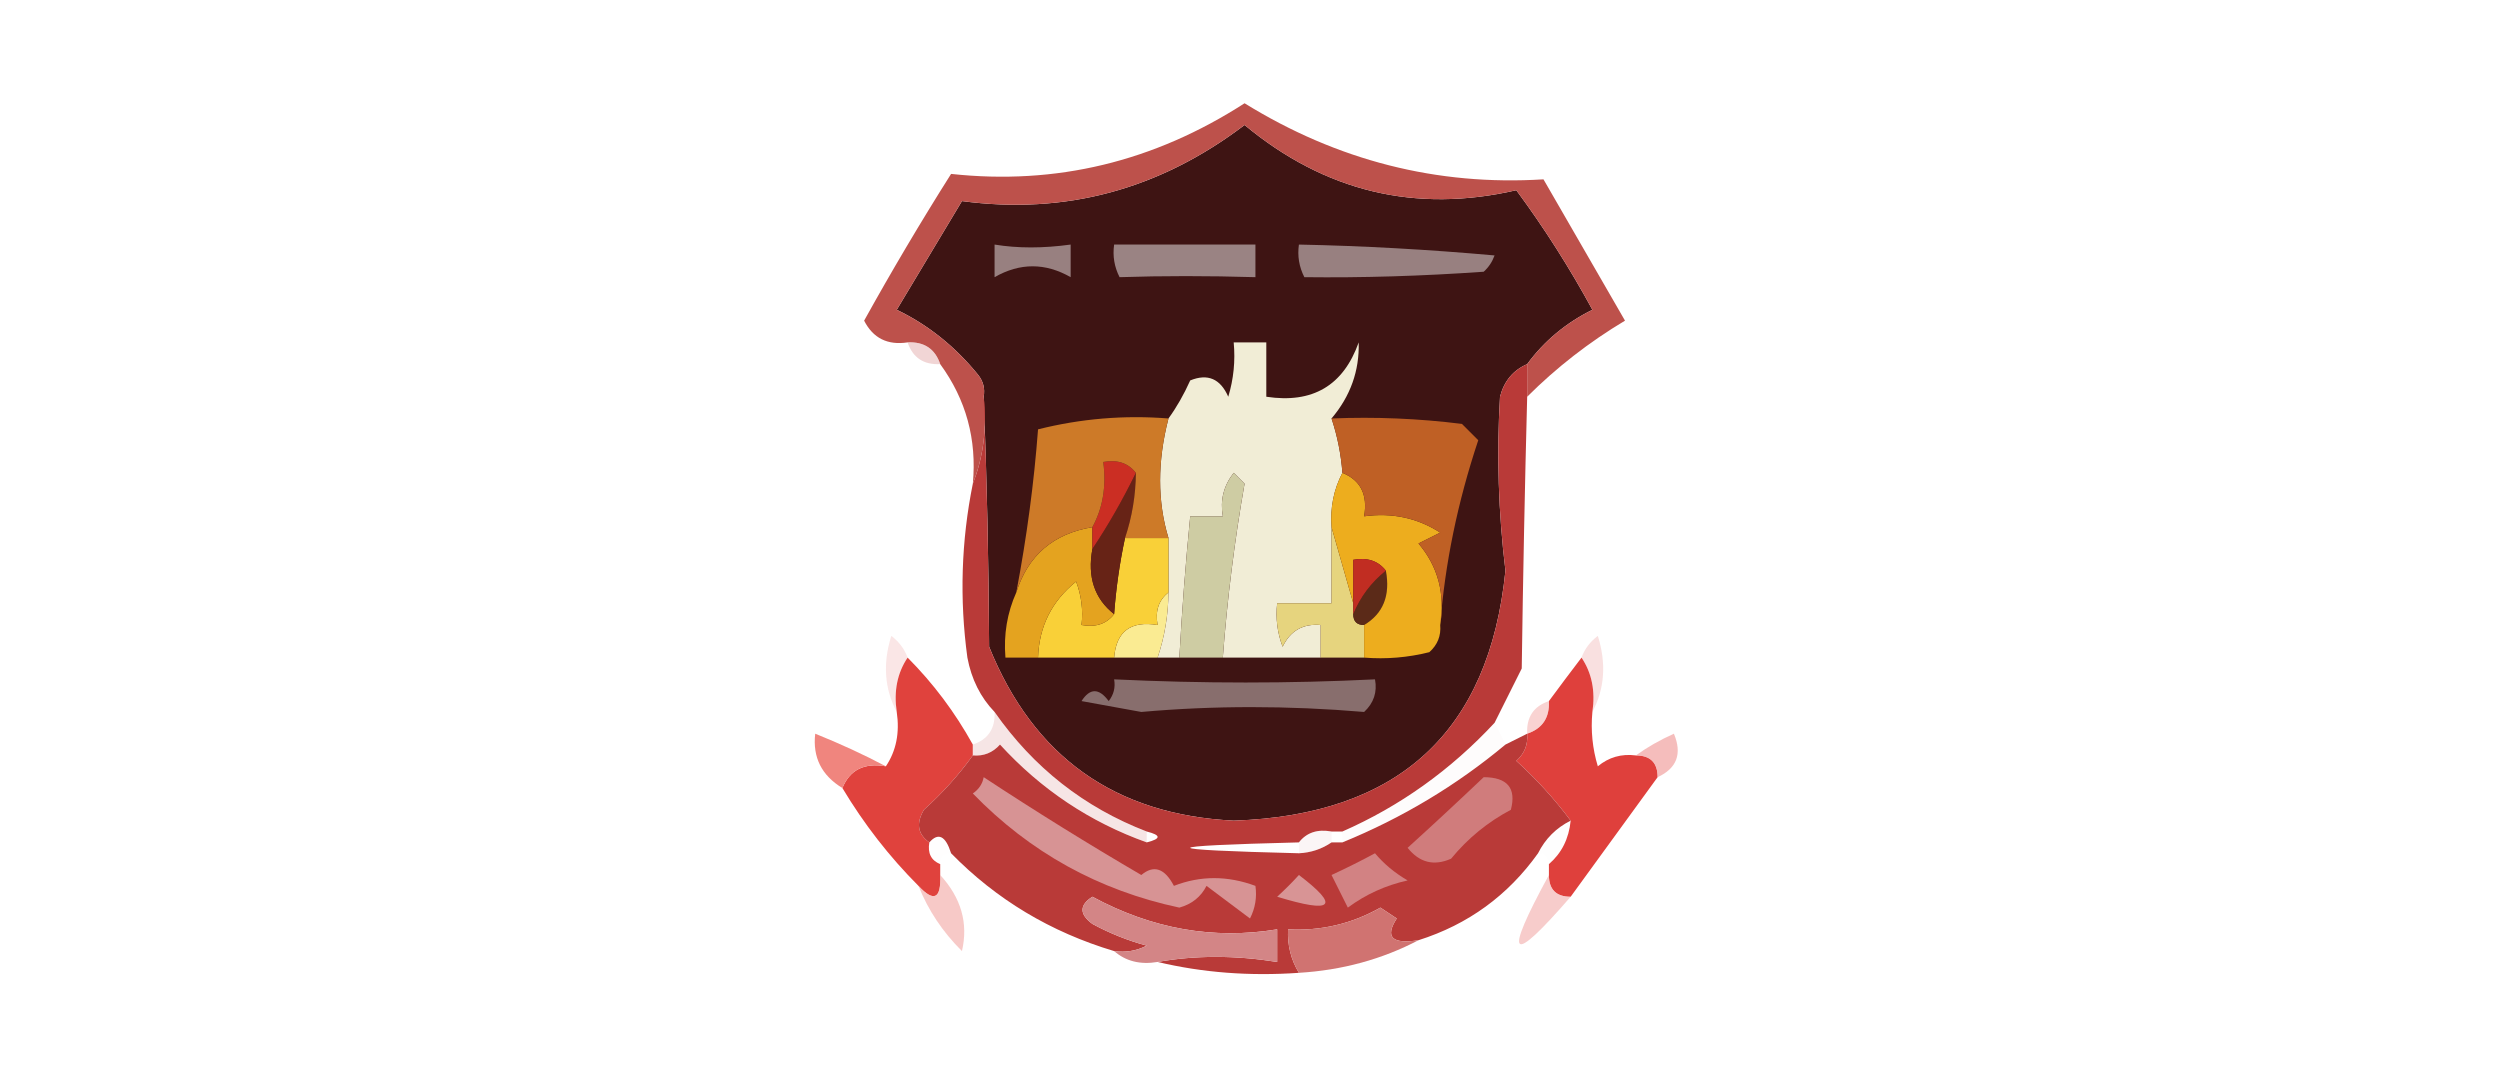
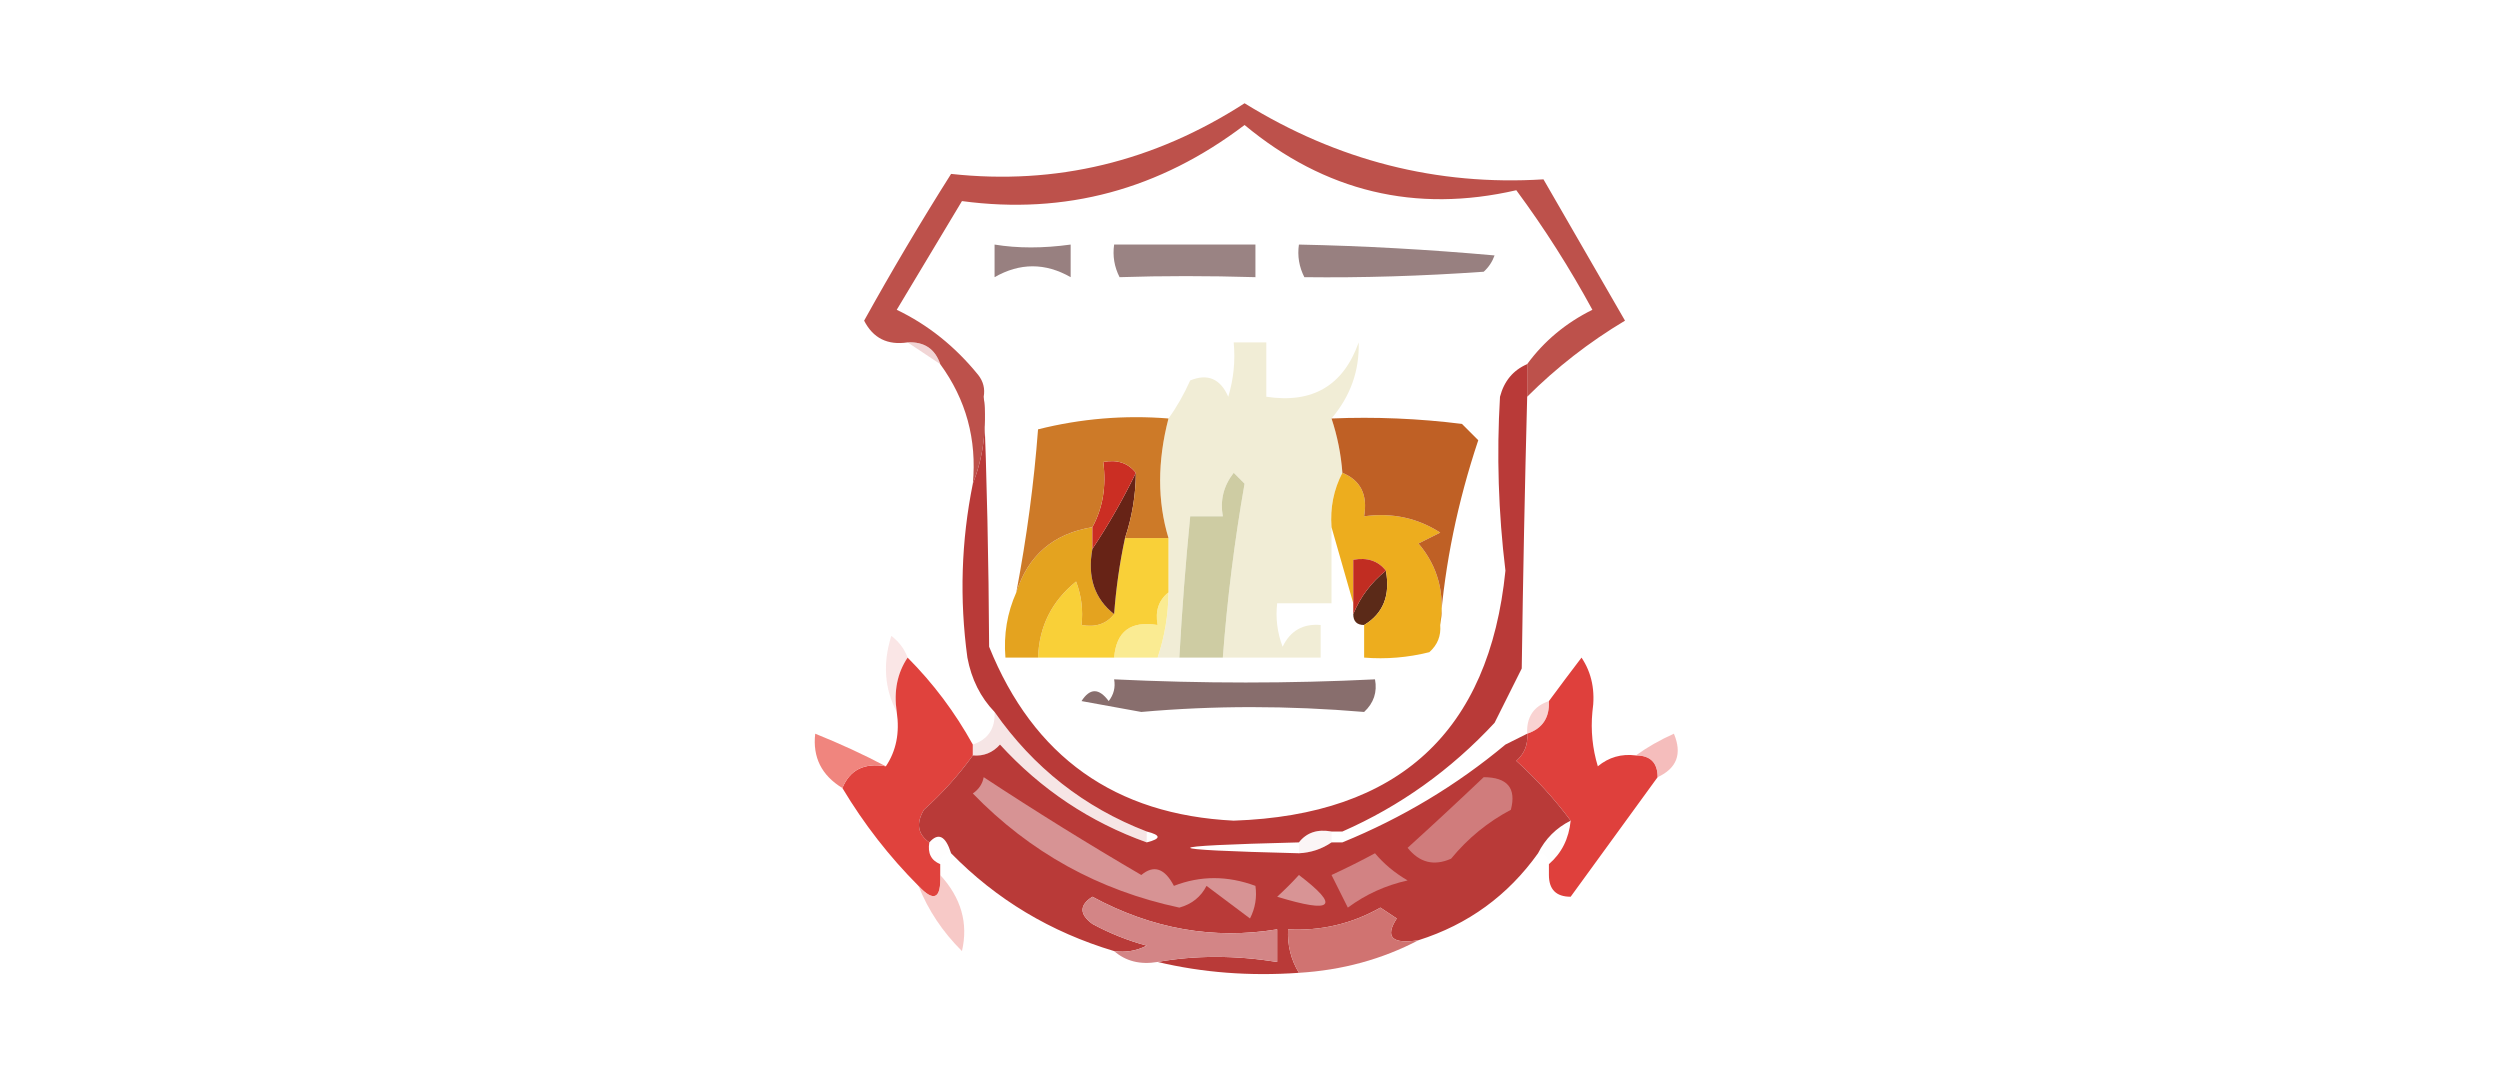
<svg xmlns="http://www.w3.org/2000/svg" version="1.1" width="230px" height="100px" style="shape-rendering:geometricPrecision; text-rendering:geometricPrecision; image-rendering:optimizeQuality; fill-rule:evenodd; clip-rule:evenodd">
  <g>
-     <path style="opacity:1" fill="#3e1413" d="M 140.5,33.5 C 139.21,34.058 138.377,35.058 138,36.5C 137.684,41.833 137.85,47.166 138.5,52.5C 137.007,67.319 128.673,74.986 113.5,75.5C 102.583,74.959 95.082,69.626 91,59.5C 90.958,51.655 90.791,43.988 90.5,36.5C 90.631,35.761 90.464,35.094 90,34.5C 87.879,31.881 85.379,29.881 82.5,28.5C 84.5,25.167 86.5,21.833 88.5,18.5C 98.002,19.776 106.669,17.443 114.5,11.5C 121.892,17.635 130.225,19.635 139.5,17.5C 142.083,20.997 144.416,24.664 146.5,28.5C 144.059,29.709 142.059,31.376 140.5,33.5 Z" />
-   </g>
+     </g>
  <g>
    <path style="opacity:1" fill="#bd514b" d="M 140.5,36.5 C 140.5,35.5 140.5,34.5 140.5,33.5C 142.059,31.376 144.059,29.709 146.5,28.5C 144.416,24.664 142.083,20.997 139.5,17.5C 130.225,19.635 121.892,17.635 114.5,11.5C 106.669,17.443 98.002,19.776 88.5,18.5C 86.5,21.833 84.5,25.167 82.5,28.5C 85.379,29.881 87.879,31.881 90,34.5C 90.464,35.094 90.631,35.761 90.5,36.5C 90.806,39.385 90.473,42.052 89.5,44.5C 89.88,40.429 88.88,36.762 86.5,33.5C 86.027,32.094 85.027,31.427 83.5,31.5C 81.654,31.778 80.32,31.111 79.5,29.5C 82.041,24.918 84.707,20.418 87.5,16C 97.153,17.05 106.153,14.883 114.5,9.5C 123.036,14.775 132.203,17.108 142,16.5C 144.5,20.833 147,25.167 149.5,29.5C 146.193,31.478 143.193,33.811 140.5,36.5 Z" />
  </g>
  <g>
    <path style="opacity:1" fill="#988080" d="M 119.5,22.5 C 125.386,22.619 131.386,22.953 137.5,23.5C 137.291,24.086 136.957,24.586 136.5,25C 130.798,25.4 125.298,25.566 120,25.5C 119.517,24.552 119.351,23.552 119.5,22.5 Z" />
  </g>
  <g>
    <path style="opacity:1" fill="#988080" d="M 91.5,22.5 C 93.626,22.85 95.959,22.85 98.5,22.5C 98.5,23.5 98.5,24.5 98.5,25.5C 96.167,24.167 93.833,24.167 91.5,25.5C 91.5,24.5 91.5,23.5 91.5,22.5 Z" />
  </g>
  <g>
    <path style="opacity:1" fill="#9a8383" d="M 102.5,22.5 C 106.833,22.5 111.167,22.5 115.5,22.5C 115.5,23.5 115.5,24.5 115.5,25.5C 111.122,25.37 106.955,25.37 103,25.5C 102.517,24.552 102.351,23.552 102.5,22.5 Z" />
  </g>
  <g>
-     <path style="opacity:0.459" fill="#e1a3a3" d="M 83.5,31.5 C 85.027,31.427 86.027,32.094 86.5,33.5C 84.973,33.573 83.973,32.906 83.5,31.5 Z" />
+     <path style="opacity:0.459" fill="#e1a3a3" d="M 83.5,31.5 C 85.027,31.427 86.027,32.094 86.5,33.5Z" />
  </g>
  <g>
    <path style="opacity:1" fill="#f1edd6" d="M 122.5,38.5 C 123.038,40.117 123.371,41.784 123.5,43.5C 122.699,45.042 122.366,46.709 122.5,48.5C 122.5,50.833 122.5,53.167 122.5,55.5C 120.833,55.5 119.167,55.5 117.5,55.5C 117.343,56.873 117.51,58.207 118,59.5C 118.71,58.027 119.876,57.36 121.5,57.5C 121.5,58.5 121.5,59.5 121.5,60.5C 118.5,60.5 115.5,60.5 112.5,60.5C 112.904,55.121 113.571,49.788 114.5,44.5C 114.167,44.167 113.833,43.833 113.5,43.5C 112.571,44.689 112.238,46.022 112.5,47.5C 111.5,47.5 110.5,47.5 109.5,47.5C 109.073,51.824 108.739,56.158 108.5,60.5C 107.833,60.5 107.167,60.5 106.5,60.5C 107.15,58.565 107.483,56.565 107.5,54.5C 107.5,52.833 107.5,51.167 107.5,49.5C 106.475,46.126 106.475,42.459 107.5,38.5C 108.249,37.469 108.915,36.302 109.5,35C 111.108,34.342 112.275,34.842 113,36.5C 113.494,34.866 113.66,33.199 113.5,31.5C 114.5,31.5 115.5,31.5 116.5,31.5C 116.5,33.167 116.5,34.833 116.5,36.5C 120.753,37.146 123.586,35.48 125,31.5C 125.073,34.113 124.239,36.447 122.5,38.5 Z" />
  </g>
  <g>
    <path style="opacity:0.427" fill="#f3c4c5" d="M 83.5,60.5 C 82.549,61.919 82.216,63.585 82.5,65.5C 81.371,63.372 81.204,61.038 82,58.5C 82.717,59.044 83.217,59.711 83.5,60.5 Z" />
  </g>
  <g>
-     <path style="opacity:0.475" fill="#f2bdbe" d="M 146.5,65.5 C 146.784,63.585 146.451,61.919 145.5,60.5C 145.783,59.711 146.283,59.044 147,58.5C 147.796,61.038 147.629,63.372 146.5,65.5 Z" />
-   </g>
+     </g>
  <g>
    <path style="opacity:1" fill="#e0423d" d="M 83.5,60.5 C 85.853,62.86 87.853,65.526 89.5,68.5C 89.5,68.833 89.5,69.167 89.5,69.5C 88.207,71.296 86.707,72.963 85,74.5C 84.26,75.749 84.427,76.749 85.5,77.5C 85.328,78.492 85.662,79.158 86.5,79.5C 86.5,79.833 86.5,80.167 86.5,80.5C 86.591,82.698 85.924,83.031 84.5,81.5C 81.815,78.81 79.482,75.81 77.5,72.5C 78.183,70.823 79.517,70.157 81.5,70.5C 82.451,69.081 82.784,67.415 82.5,65.5C 82.216,63.585 82.549,61.919 83.5,60.5 Z" />
  </g>
  <g>
    <path style="opacity:1" fill="#df403c" d="M 145.5,60.5 C 146.451,61.919 146.784,63.585 146.5,65.5C 146.34,67.199 146.506,68.866 147,70.5C 148.011,69.663 149.178,69.33 150.5,69.5C 151.833,69.5 152.5,70.167 152.5,71.5C 149.833,75.167 147.167,78.833 144.5,82.5C 143.167,82.5 142.5,81.833 142.5,80.5C 142.5,80.167 142.5,79.833 142.5,79.5C 143.674,78.486 144.34,77.153 144.5,75.5C 143.04,73.537 141.373,71.704 139.5,70C 140.252,69.329 140.586,68.496 140.5,67.5C 141.906,67.027 142.573,66.027 142.5,64.5C 143.512,63.128 144.512,61.795 145.5,60.5 Z" />
  </g>
  <g>
    <path style="opacity:0.494" fill="#f2a6a5" d="M 142.5,64.5 C 142.573,66.027 141.906,67.027 140.5,67.5C 140.427,65.973 141.094,64.973 142.5,64.5 Z" />
  </g>
  <g>
    <path style="opacity:0.412" fill="#eabfc0" d="M 91.5,65.5 C 95.075,70.613 99.741,74.28 105.5,76.5C 105.5,76.833 105.5,77.167 105.5,77.5C 100.284,75.637 95.784,72.637 92,68.5C 91.329,69.252 90.496,69.586 89.5,69.5C 89.5,69.167 89.5,68.833 89.5,68.5C 90.906,68.027 91.573,67.027 91.5,65.5 Z" />
  </g>
  <g>
    <path style="opacity:0.992" fill="#ef847d" d="M 81.5,70.5 C 79.517,70.157 78.183,70.823 77.5,72.5C 75.584,71.335 74.751,69.668 75,67.5C 77.294,68.422 79.461,69.422 81.5,70.5 Z" />
  </g>
  <g>
    <path style="opacity:0.71" fill="#f1a2a1" d="M 152.5,71.5 C 152.5,70.167 151.833,69.5 150.5,69.5C 151.531,68.751 152.698,68.085 154,67.5C 154.773,69.352 154.273,70.686 152.5,71.5 Z" />
  </g>
  <g>
    <path style="opacity:1" fill="#b93a38" d="M 140.5,33.5 C 140.5,34.5 140.5,35.5 140.5,36.5C 140.283,44.776 140.117,53.109 140,61.5C 139.153,63.193 138.32,64.86 137.5,66.5C 133.465,70.839 128.798,74.172 123.5,76.5C 123.167,76.5 122.833,76.5 122.5,76.5C 121.209,76.263 120.209,76.596 119.5,77.5C 106.167,77.833 106.167,78.167 119.5,78.5C 120.609,78.443 121.609,78.11 122.5,77.5C 122.833,77.5 123.167,77.5 123.5,77.5C 128.997,75.255 133.997,72.255 138.5,68.5C 139.167,68.167 139.833,67.833 140.5,67.5C 140.586,68.496 140.252,69.329 139.5,70C 141.373,71.704 143.04,73.537 144.5,75.5C 143.167,76.167 142.167,77.167 141.5,78.5C 138.728,82.387 135.061,85.054 130.5,86.5C 128.058,86.881 127.391,86.214 128.5,84.5C 128,84.167 127.5,83.833 127,83.5C 124.361,84.994 121.528,85.661 118.5,85.5C 118.433,86.959 118.766,88.292 119.5,89.5C 114.968,89.818 110.634,89.485 106.5,88.5C 109.977,87.881 113.644,87.881 117.5,88.5C 117.5,87.5 117.5,86.5 117.5,85.5C 111.649,86.467 105.983,85.467 100.5,82.5C 99.289,83.274 99.289,84.107 100.5,85C 102.087,85.862 103.754,86.529 105.5,87C 104.552,87.483 103.552,87.65 102.5,87.5C 96.662,85.754 91.662,82.754 87.5,78.5C 86.994,76.895 86.327,76.561 85.5,77.5C 84.427,76.749 84.26,75.749 85,74.5C 86.707,72.963 88.207,71.296 89.5,69.5C 90.496,69.586 91.329,69.252 92,68.5C 95.784,72.637 100.284,75.637 105.5,77.5C 106.833,77.167 106.833,76.833 105.5,76.5C 99.741,74.28 95.075,70.613 91.5,65.5C 90.207,64.158 89.374,62.491 89,60.5C 88.266,55.115 88.433,49.782 89.5,44.5C 90.473,42.052 90.806,39.385 90.5,36.5C 90.791,43.988 90.958,51.655 91,59.5C 95.082,69.626 102.583,74.959 113.5,75.5C 128.673,74.986 137.007,67.319 138.5,52.5C 137.85,47.166 137.684,41.833 138,36.5C 138.377,35.058 139.21,34.058 140.5,33.5 Z" />
  </g>
  <g>
    <path style="opacity:1" fill="#886e6d" d="M 102.5,62.5 C 110.64,62.888 118.64,62.888 126.5,62.5C 126.719,63.675 126.386,64.675 125.5,65.5C 118.498,64.907 111.664,64.907 105,65.5C 103.167,65.167 101.333,64.833 99.5,64.5C 100.274,63.289 101.107,63.289 102,64.5C 102.464,63.906 102.631,63.239 102.5,62.5 Z" />
  </g>
  <g>
-     <path style="opacity:1" fill="#e6d47e" d="M 122.5,48.5 C 123.167,50.833 123.833,53.167 124.5,55.5C 124.5,55.833 124.5,56.167 124.5,56.5C 124.5,57.167 124.833,57.5 125.5,57.5C 125.5,58.5 125.5,59.5 125.5,60.5C 124.167,60.5 122.833,60.5 121.5,60.5C 121.5,59.5 121.5,58.5 121.5,57.5C 119.876,57.36 118.71,58.027 118,59.5C 117.51,58.207 117.343,56.873 117.5,55.5C 119.167,55.5 120.833,55.5 122.5,55.5C 122.5,53.167 122.5,50.833 122.5,48.5 Z" />
-   </g>
+     </g>
  <g>
    <path style="opacity:1" fill="#faeb92" d="M 107.5,54.5 C 107.483,56.565 107.15,58.565 106.5,60.5C 105.167,60.5 103.833,60.5 102.5,60.5C 102.694,58.088 104.027,57.088 106.5,57.5C 106.263,56.209 106.596,55.209 107.5,54.5 Z" />
  </g>
  <g>
    <path style="opacity:1" fill="#f9d038" d="M 103.5,49.5 C 104.833,49.5 106.167,49.5 107.5,49.5C 107.5,51.167 107.5,52.833 107.5,54.5C 106.596,55.209 106.263,56.209 106.5,57.5C 104.027,57.088 102.694,58.088 102.5,60.5C 100.167,60.5 97.833,60.5 95.5,60.5C 95.595,57.642 96.762,55.309 99,53.5C 99.49,54.793 99.657,56.127 99.5,57.5C 100.791,57.737 101.791,57.404 102.5,56.5C 102.674,54.139 103.007,51.806 103.5,49.5 Z" />
  </g>
  <g>
    <path style="opacity:1" fill="#5b2a18" d="M 127.5,52.5 C 127.923,54.781 127.256,56.448 125.5,57.5C 124.833,57.5 124.5,57.167 124.5,56.5C 125.143,54.924 126.143,53.59 127.5,52.5 Z" />
  </g>
  <g>
    <path style="opacity:1" fill="#cecca3" d="M 112.5,60.5 C 111.167,60.5 109.833,60.5 108.5,60.5C 108.739,56.158 109.073,51.824 109.5,47.5C 110.5,47.5 111.5,47.5 112.5,47.5C 112.238,46.022 112.571,44.689 113.5,43.5C 113.833,43.833 114.167,44.167 114.5,44.5C 113.571,49.788 112.904,55.121 112.5,60.5 Z" />
  </g>
  <g>
    <path style="opacity:1" fill="#e4a31f" d="M 100.5,48.5 C 100.5,49.167 100.5,49.833 100.5,50.5C 100.025,53.082 100.692,55.082 102.5,56.5C 101.791,57.404 100.791,57.737 99.5,57.5C 99.657,56.127 99.49,54.793 99,53.5C 96.762,55.309 95.595,57.642 95.5,60.5C 94.5,60.5 93.5,60.5 92.5,60.5C 92.325,58.379 92.659,56.379 93.5,54.5C 94.581,51.089 96.914,49.089 100.5,48.5 Z" />
  </g>
  <g>
    <path style="opacity:1" fill="#edad1e" d="M 123.5,43.5 C 125.176,44.183 125.843,45.517 125.5,47.5C 128.073,47.148 130.406,47.648 132.5,49C 131.833,49.333 131.167,49.667 130.5,50C 132.291,52.106 132.958,54.606 132.5,57.5C 132.586,58.496 132.252,59.329 131.5,60C 129.527,60.495 127.527,60.662 125.5,60.5C 125.5,59.5 125.5,58.5 125.5,57.5C 127.256,56.448 127.923,54.781 127.5,52.5C 126.791,51.596 125.791,51.263 124.5,51.5C 124.5,52.833 124.5,54.167 124.5,55.5C 123.833,53.167 123.167,50.833 122.5,48.5C 122.366,46.709 122.699,45.042 123.5,43.5 Z" />
  </g>
  <g>
    <path style="opacity:1" fill="#c12d22" d="M 127.5,52.5 C 126.143,53.59 125.143,54.924 124.5,56.5C 124.5,56.167 124.5,55.833 124.5,55.5C 124.5,54.167 124.5,52.833 124.5,51.5C 125.791,51.263 126.791,51.596 127.5,52.5 Z" />
  </g>
  <g>
    <path style="opacity:1" fill="#672316" d="M 104.5,43.5 C 104.483,45.565 104.15,47.565 103.5,49.5C 103.007,51.806 102.674,54.139 102.5,56.5C 100.692,55.082 100.025,53.082 100.5,50.5C 101.979,48.279 103.312,45.946 104.5,43.5 Z" />
  </g>
  <g>
    <path style="opacity:1" fill="#cb2e23" d="M 104.5,43.5 C 103.312,45.946 101.979,48.279 100.5,50.5C 100.5,49.833 100.5,49.167 100.5,48.5C 101.461,46.735 101.795,44.735 101.5,42.5C 102.791,42.263 103.791,42.596 104.5,43.5 Z" />
  </g>
  <g>
    <path style="opacity:1" fill="#bf6025" d="M 122.5,38.5 C 126.514,38.334 130.514,38.501 134.5,39C 135,39.5 135.5,40 136,40.5C 134.1,46.198 132.933,51.864 132.5,57.5C 132.958,54.606 132.291,52.106 130.5,50C 131.167,49.667 131.833,49.333 132.5,49C 130.406,47.648 128.073,47.148 125.5,47.5C 125.843,45.517 125.176,44.183 123.5,43.5C 123.371,41.784 123.038,40.117 122.5,38.5 Z" />
  </g>
  <g>
    <path style="opacity:1" fill="#cd7a28" d="M 107.5,38.5 C 106.475,42.459 106.475,46.126 107.5,49.5C 106.167,49.5 104.833,49.5 103.5,49.5C 104.15,47.565 104.483,45.565 104.5,43.5C 103.791,42.596 102.791,42.263 101.5,42.5C 101.795,44.735 101.461,46.735 100.5,48.5C 96.914,49.089 94.581,51.089 93.5,54.5C 94.467,49.383 95.134,44.383 95.5,39.5C 99.445,38.509 103.445,38.176 107.5,38.5 Z" />
  </g>
  <g>
    <path style="opacity:1" fill="#d79394" d="M 90.5,71.5 C 95.239,74.621 100.072,77.621 105,80.5C 106.147,79.542 107.147,79.875 108,81.5C 110.432,80.55 112.932,80.55 115.5,81.5C 115.649,82.552 115.483,83.552 115,84.5C 113.47,83.364 112.137,82.364 111,81.5C 110.481,82.516 109.647,83.182 108.5,83.5C 101.092,81.921 94.758,78.421 89.5,73C 90.056,72.617 90.389,72.117 90.5,71.5 Z" />
  </g>
  <g>
-     <path style="opacity:0.078" fill="#efd0d1" d="M 137.5,66.5 C 137.833,67.167 138.167,67.833 138.5,68.5C 133.997,72.255 128.997,75.255 123.5,77.5C 123.5,77.167 123.5,76.833 123.5,76.5C 128.798,74.172 133.465,70.839 137.5,66.5 Z" />
-   </g>
+     </g>
  <g>
    <path style="opacity:0.2" fill="#efd1d2" d="M 122.5,76.5 C 122.5,76.833 122.5,77.167 122.5,77.5C 121.609,78.11 120.609,78.443 119.5,78.5C 119.5,78.167 119.5,77.833 119.5,77.5C 120.209,76.596 121.209,76.263 122.5,76.5 Z" />
  </g>
  <g>
    <path style="opacity:0.035" fill="#f5dada" d="M 87.5,78.5 C 86.833,78.5 86.5,78.833 86.5,79.5C 85.662,79.158 85.328,78.492 85.5,77.5C 86.327,76.561 86.994,76.895 87.5,78.5 Z" />
  </g>
  <g>
    <path style="opacity:1" fill="#d07c7c" d="M 136.5,71.5 C 138.686,71.511 139.519,72.511 139,74.5C 136.876,75.622 135.043,77.122 133.5,79C 131.926,79.699 130.593,79.365 129.5,78C 131.907,75.817 134.24,73.65 136.5,71.5 Z" />
  </g>
  <g>
    <path style="opacity:0.016" fill="#eebcbc" d="M 144.5,75.5 C 144.34,77.153 143.674,78.486 142.5,79.5C 142.5,78.833 142.167,78.5 141.5,78.5C 142.167,77.167 143.167,76.167 144.5,75.5 Z" />
  </g>
  <g>
    <path style="opacity:1" fill="#d89495" d="M 119.5,80.5 C 123.317,83.406 122.651,84.073 117.5,82.5C 118.243,81.818 118.909,81.151 119.5,80.5 Z" />
  </g>
  <g>
    <path style="opacity:1" fill="#d28283" d="M 126.5,78.5 C 127.309,79.469 128.309,80.302 129.5,81C 127.481,81.45 125.648,82.283 124,83.5C 123.5,82.5 123,81.5 122.5,80.5C 123.949,79.828 125.282,79.161 126.5,78.5 Z" />
  </g>
  <g>
    <path style="opacity:0.631" fill="#f3a9a7" d="M 86.5,80.5 C 88.428,82.601 89.095,84.934 88.5,87.5C 86.722,85.736 85.389,83.736 84.5,81.5C 85.924,83.031 86.591,82.698 86.5,80.5 Z" />
  </g>
  <g>
-     <path style="opacity:0.58" fill="#f2a8a6" d="M 142.5,80.5 C 142.5,81.833 143.167,82.5 144.5,82.5C 138.928,88.932 138.261,88.266 142.5,80.5 Z" />
-   </g>
+     </g>
  <g>
    <path style="opacity:1" fill="#d38586" d="M 106.5,88.5 C 104.901,88.768 103.568,88.434 102.5,87.5C 103.552,87.65 104.552,87.483 105.5,87C 103.754,86.529 102.087,85.862 100.5,85C 99.289,84.107 99.289,83.274 100.5,82.5C 105.983,85.467 111.649,86.467 117.5,85.5C 117.5,86.5 117.5,87.5 117.5,88.5C 113.644,87.881 109.977,87.881 106.5,88.5 Z" />
  </g>
  <g>
    <path style="opacity:0.984" fill="#cf716f" d="M 130.5,86.5 C 127.146,88.258 123.479,89.258 119.5,89.5C 118.766,88.292 118.433,86.959 118.5,85.5C 121.528,85.661 124.361,84.994 127,83.5C 127.5,83.833 128,84.167 128.5,84.5C 127.391,86.214 128.058,86.881 130.5,86.5 Z" />
  </g>
</svg>